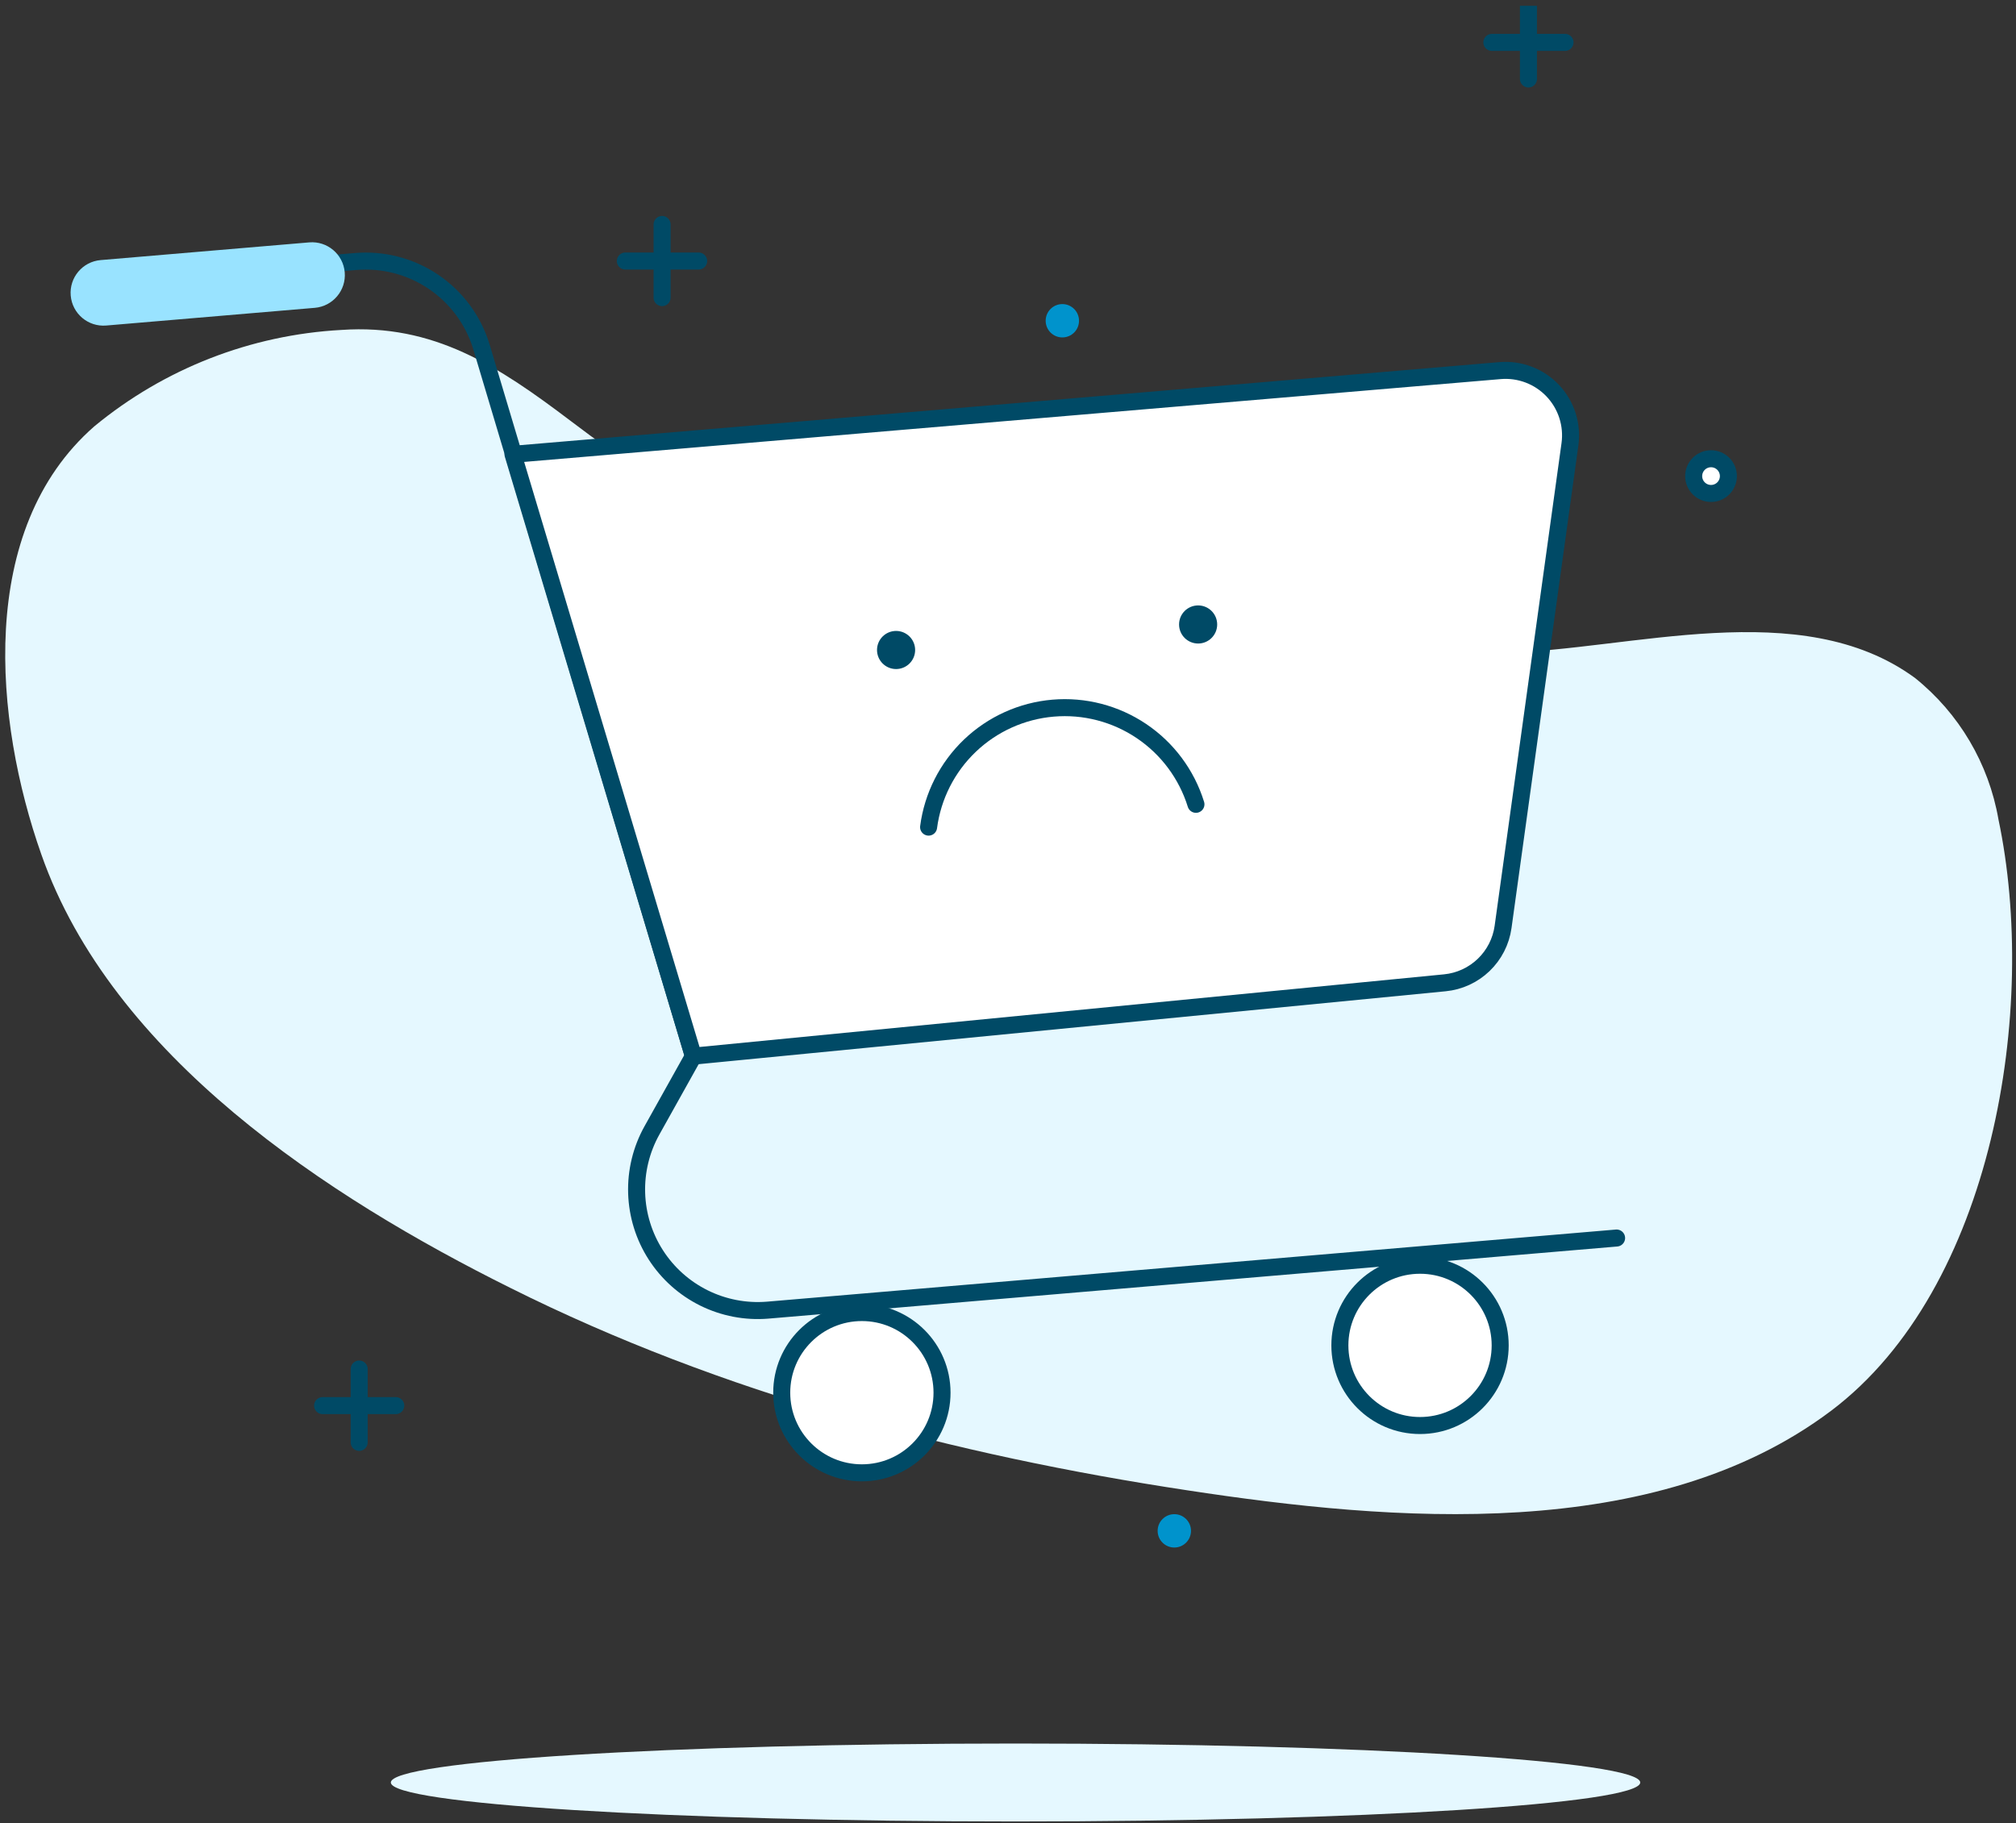
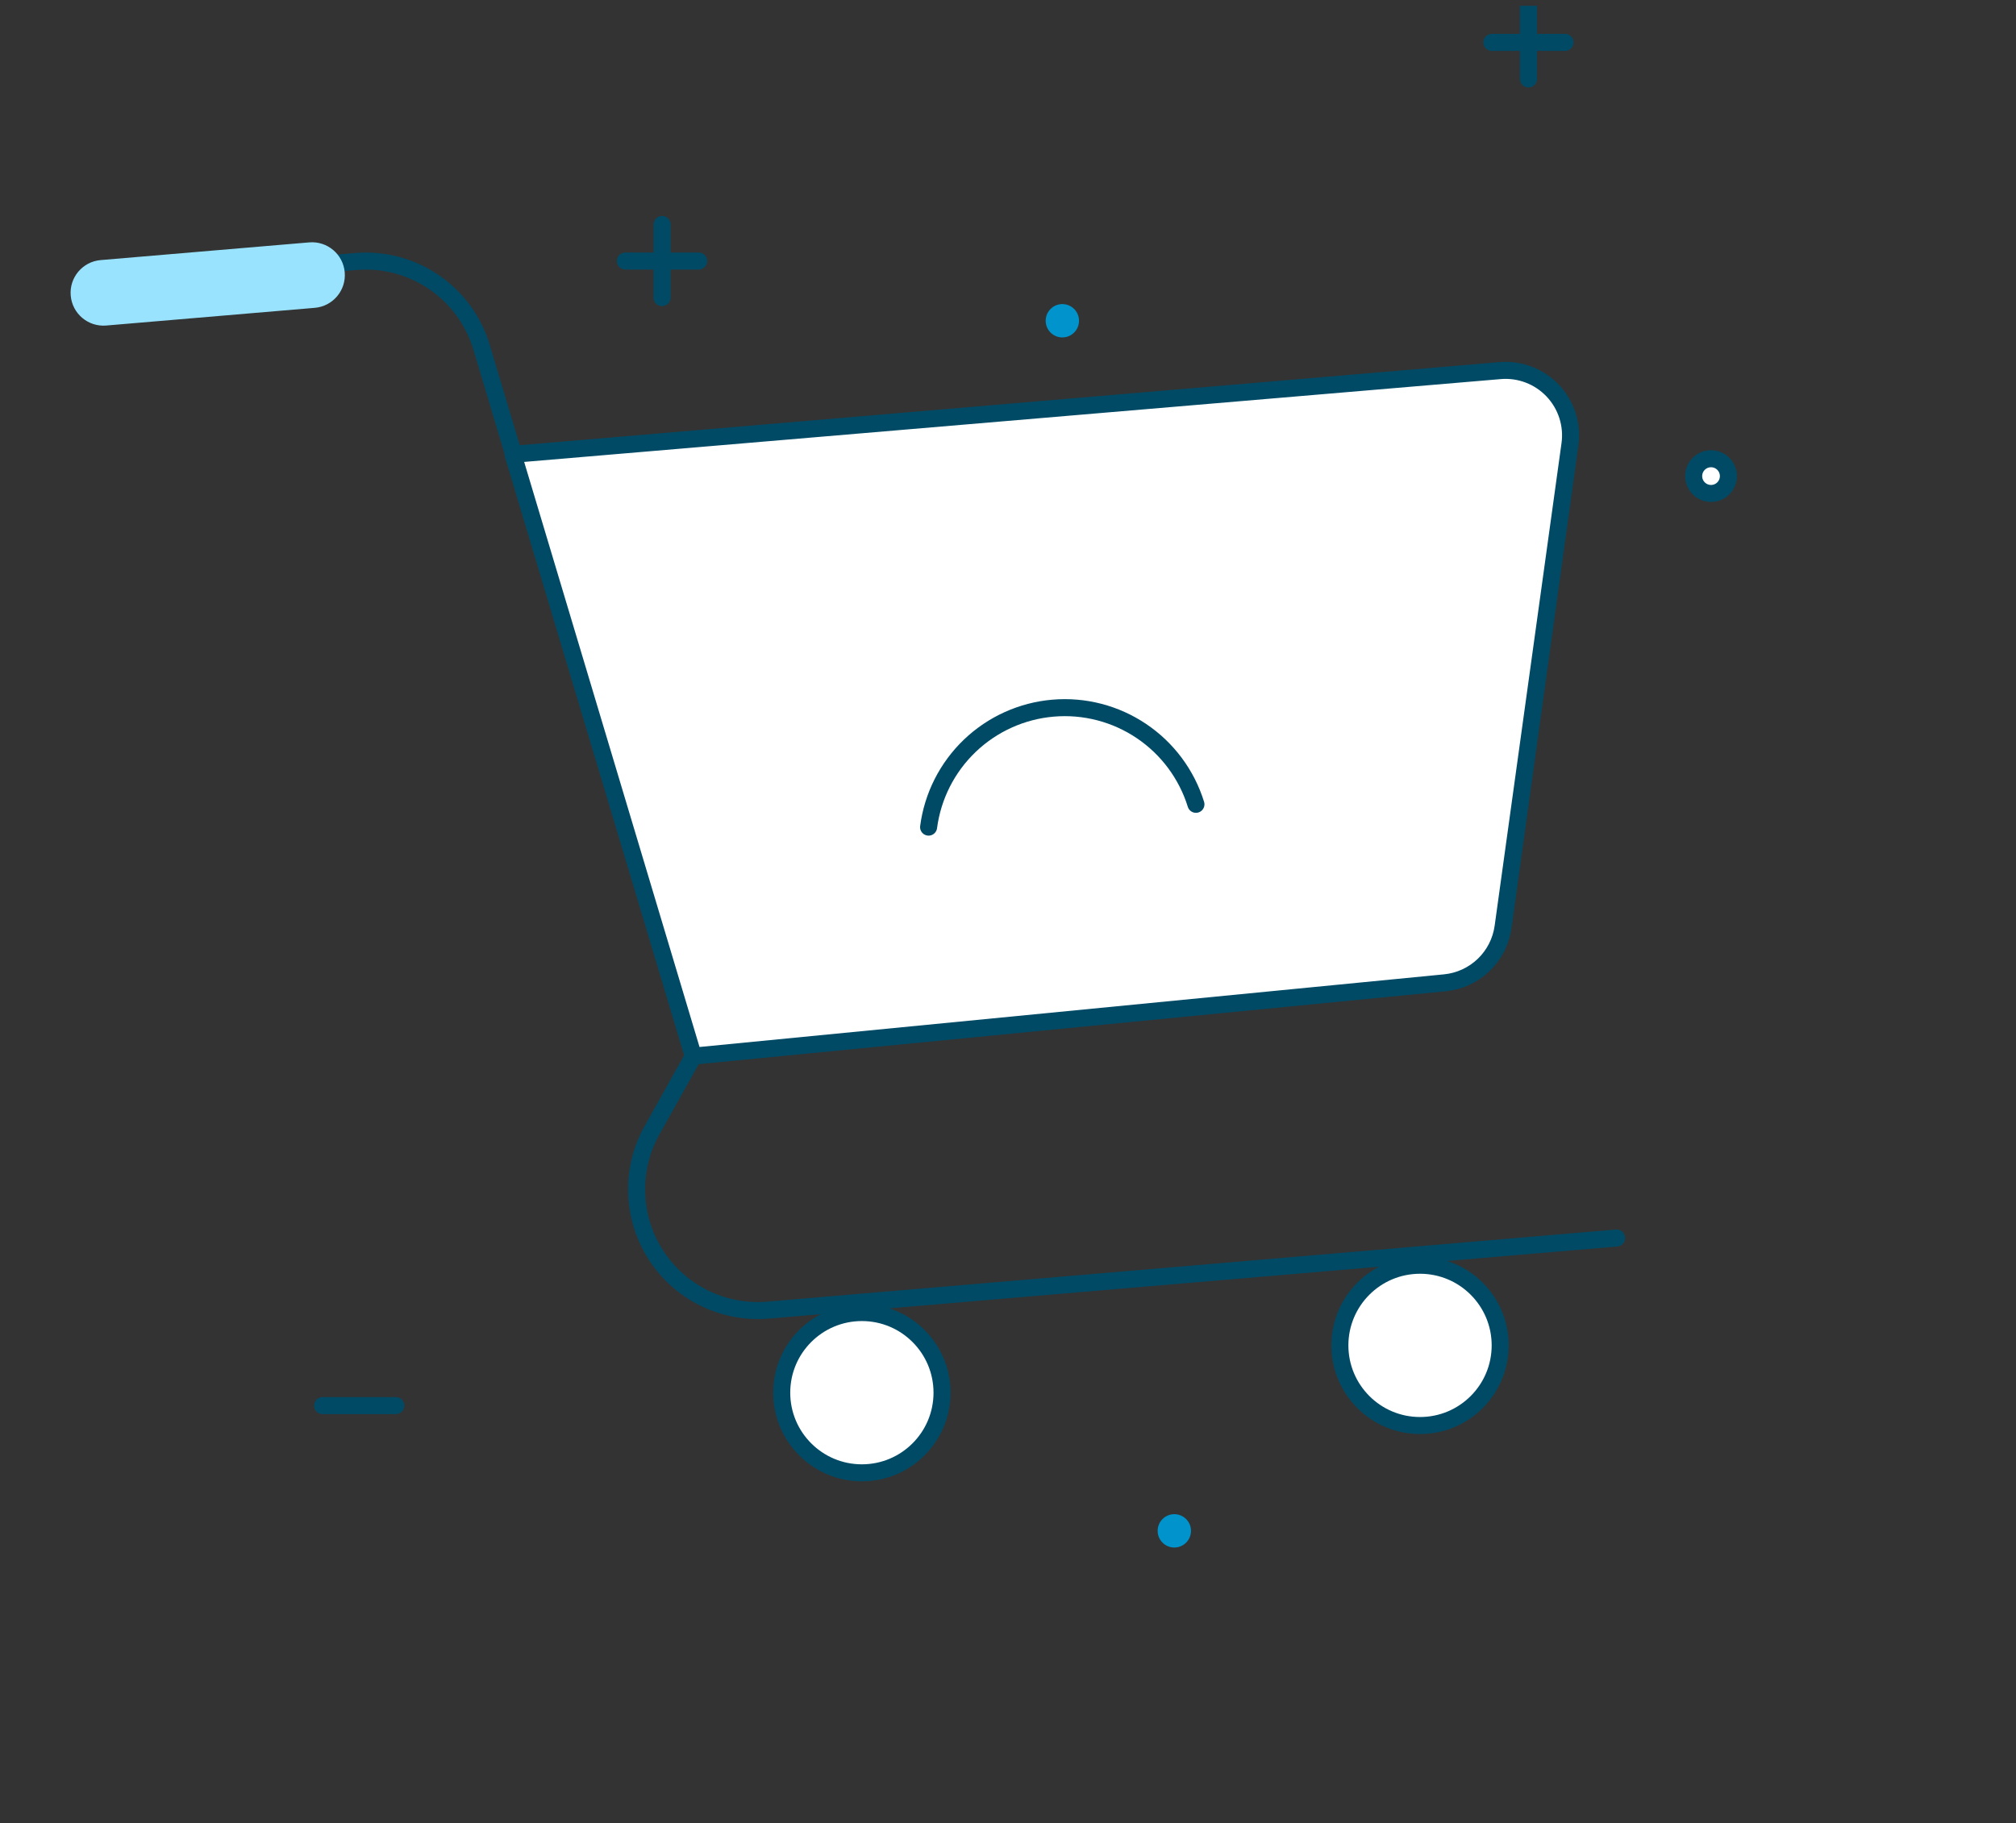
<svg xmlns="http://www.w3.org/2000/svg" width="272" height="246" viewBox="0 0 272 246" fill="none">
  <rect x="0" y="0" width="272" height="246" fill="#333333" stroke="none" />
  <g clip-path="url(#clip0_2287_41659)">
-     <path d="M183.122 88.445C163.904 88.445 144.342 87.665 126.043 82.568C108.089 77.585 91.604 67.919 76.909 56.738C67.289 49.46 58.542 43.651 46.051 44.523C33.832 45.184 22.148 49.747 12.714 57.541C-3.174 71.455 -0.786 97.239 5.573 115.285C15.125 142.539 44.192 161.526 68.897 173.81C97.436 188.068 128.799 196.356 160.231 201.109C187.782 205.311 223.186 208.341 247.065 190.364C268.991 173.81 275.007 136.064 269.634 110.579C268.331 103.05 264.322 96.256 258.361 91.476C242.955 80.203 219.972 87.734 202.66 88.101C196.232 88.239 189.688 88.399 183.122 88.445Z" fill="#E5F8FF" />
-     <path d="M137.018 245.789C183.567 245.789 221.303 243.435 221.303 240.531C221.303 237.627 183.567 235.273 137.018 235.273C90.468 235.273 52.732 237.627 52.732 240.531C52.732 243.435 90.468 245.789 137.018 245.789Z" fill="#E5F8FF" />
    <path d="M18.086 37.819L47.934 35.293C51.656 34.967 55.377 35.93 58.474 38.02C61.571 40.11 63.856 43.2 64.947 46.773L93.555 142.516L87.953 152.549C86.514 155.134 85.803 158.062 85.897 161.019C85.991 163.976 86.886 166.852 88.486 169.341C90.086 171.829 92.332 173.837 94.984 175.15C97.635 176.462 100.593 177.031 103.542 176.795L218.112 167.06" stroke="#004A66" stroke-width="2.296" stroke-linecap="round" stroke-linejoin="round" />
    <path d="M69.215 61.307L202.382 50.011C203.694 49.898 205.014 50.083 206.245 50.55C207.475 51.017 208.585 51.756 209.492 52.711C210.398 53.666 211.078 54.813 211.481 56.066C211.883 57.32 211.999 58.648 211.818 59.952L202.795 125.089C202.521 127.043 201.598 128.849 200.173 130.215C198.749 131.581 196.907 132.428 194.943 132.62L93.552 142.516L69.215 61.307Z" fill="white" stroke="#004A66" stroke-width="2.296" stroke-linecap="round" stroke-linejoin="round" />
    <path d="M116.285 198.744C122.257 198.744 127.099 193.903 127.099 187.93C127.099 181.958 122.257 177.116 116.285 177.116C110.312 177.116 105.471 181.958 105.471 187.93C105.471 193.903 110.312 198.744 116.285 198.744Z" fill="white" stroke="#004A66" stroke-width="2.296" stroke-linecap="round" stroke-linejoin="round" />
    <path d="M191.591 192.361C197.564 192.361 202.405 187.52 202.405 181.547C202.405 175.575 197.564 170.733 191.591 170.733C185.619 170.733 180.777 175.575 180.777 181.547C180.777 187.52 185.619 192.361 191.591 192.361Z" fill="white" stroke="#004A66" stroke-width="2.296" stroke-linecap="round" stroke-linejoin="round" />
    <path d="M41.721 32.708L13.581 35.096C11.143 35.303 9.334 37.447 9.541 39.886C9.748 42.324 11.892 44.133 14.331 43.927L42.47 41.539C44.909 41.332 46.718 39.187 46.511 36.749C46.304 34.31 44.159 32.501 41.721 32.708Z" fill="#99E3FF" />
    <path d="M125.287 111.612C125.836 107.421 127.801 103.545 130.856 100.625C133.912 97.705 137.873 95.917 142.084 95.558C146.295 95.198 150.502 96.29 154.007 98.65C157.513 101.01 160.106 104.498 161.357 108.535" stroke="#004A66" stroke-width="2.296" stroke-linecap="round" stroke-linejoin="round" />
-     <path d="M161.652 86.838C163.072 86.838 164.223 85.687 164.223 84.267C164.223 82.846 163.072 81.695 161.652 81.695C160.231 81.695 159.08 82.846 159.08 84.267C159.08 85.687 160.231 86.838 161.652 86.838Z" fill="#004A66" />
-     <path d="M120.9 90.282C122.32 90.282 123.471 89.13 123.471 87.71C123.471 86.29 122.32 85.139 120.9 85.139C119.479 85.139 118.328 86.29 118.328 87.71C118.328 89.13 119.479 90.282 120.9 90.282Z" fill="#004A66" />
-     <path d="M48.461 184.738V194.634" stroke="#004A66" stroke-width="2.296" stroke-linecap="round" stroke-linejoin="round" />
    <path d="M43.525 189.675H53.398" stroke="#004A66" stroke-width="2.296" stroke-linecap="round" stroke-linejoin="round" />
    <path d="M206.219 0.784V10.657" stroke="#004A66" stroke-width="2.296" stroke-linecap="round" stroke-linejoin="round" />
    <path d="M201.283 5.721H211.156" stroke="#004A66" stroke-width="2.296" stroke-linecap="round" stroke-linejoin="round" />
    <path d="M89.33 30.288V40.161" stroke="#004A66" stroke-width="2.296" stroke-linecap="round" stroke-linejoin="round" />
    <path d="M84.369 35.224H94.265" stroke="#004A66" stroke-width="2.296" stroke-linecap="round" stroke-linejoin="round" />
    <path d="M230.854 66.587C232.147 66.587 233.196 65.539 233.196 64.245C233.196 62.952 232.147 61.903 230.854 61.903C229.56 61.903 228.512 62.952 228.512 64.245C228.512 65.539 229.56 66.587 230.854 66.587Z" fill="white" stroke="#004A66" stroke-width="2.296" stroke-linecap="round" stroke-linejoin="round" />
    <path d="M143.332 45.533C144.575 45.533 145.582 44.526 145.582 43.283C145.582 42.041 144.575 41.033 143.332 41.033C142.089 41.033 141.082 42.041 141.082 43.283C141.082 44.526 142.089 45.533 143.332 45.533Z" fill="#0093CC" />
    <path d="M158.44 208.824C159.682 208.824 160.69 207.816 160.69 206.574C160.69 205.331 159.682 204.324 158.44 204.324C157.197 204.324 156.189 205.331 156.189 206.574C156.189 207.816 157.197 208.824 158.44 208.824Z" fill="#0093CC" />
  </g>
  <defs>
    <clipPath id="clip0_2287_41659">
      <rect width="270.776" height="245.004" fill="white" transform="translate(0.703 0.784)" />
    </clipPath>
  </defs>
</svg>